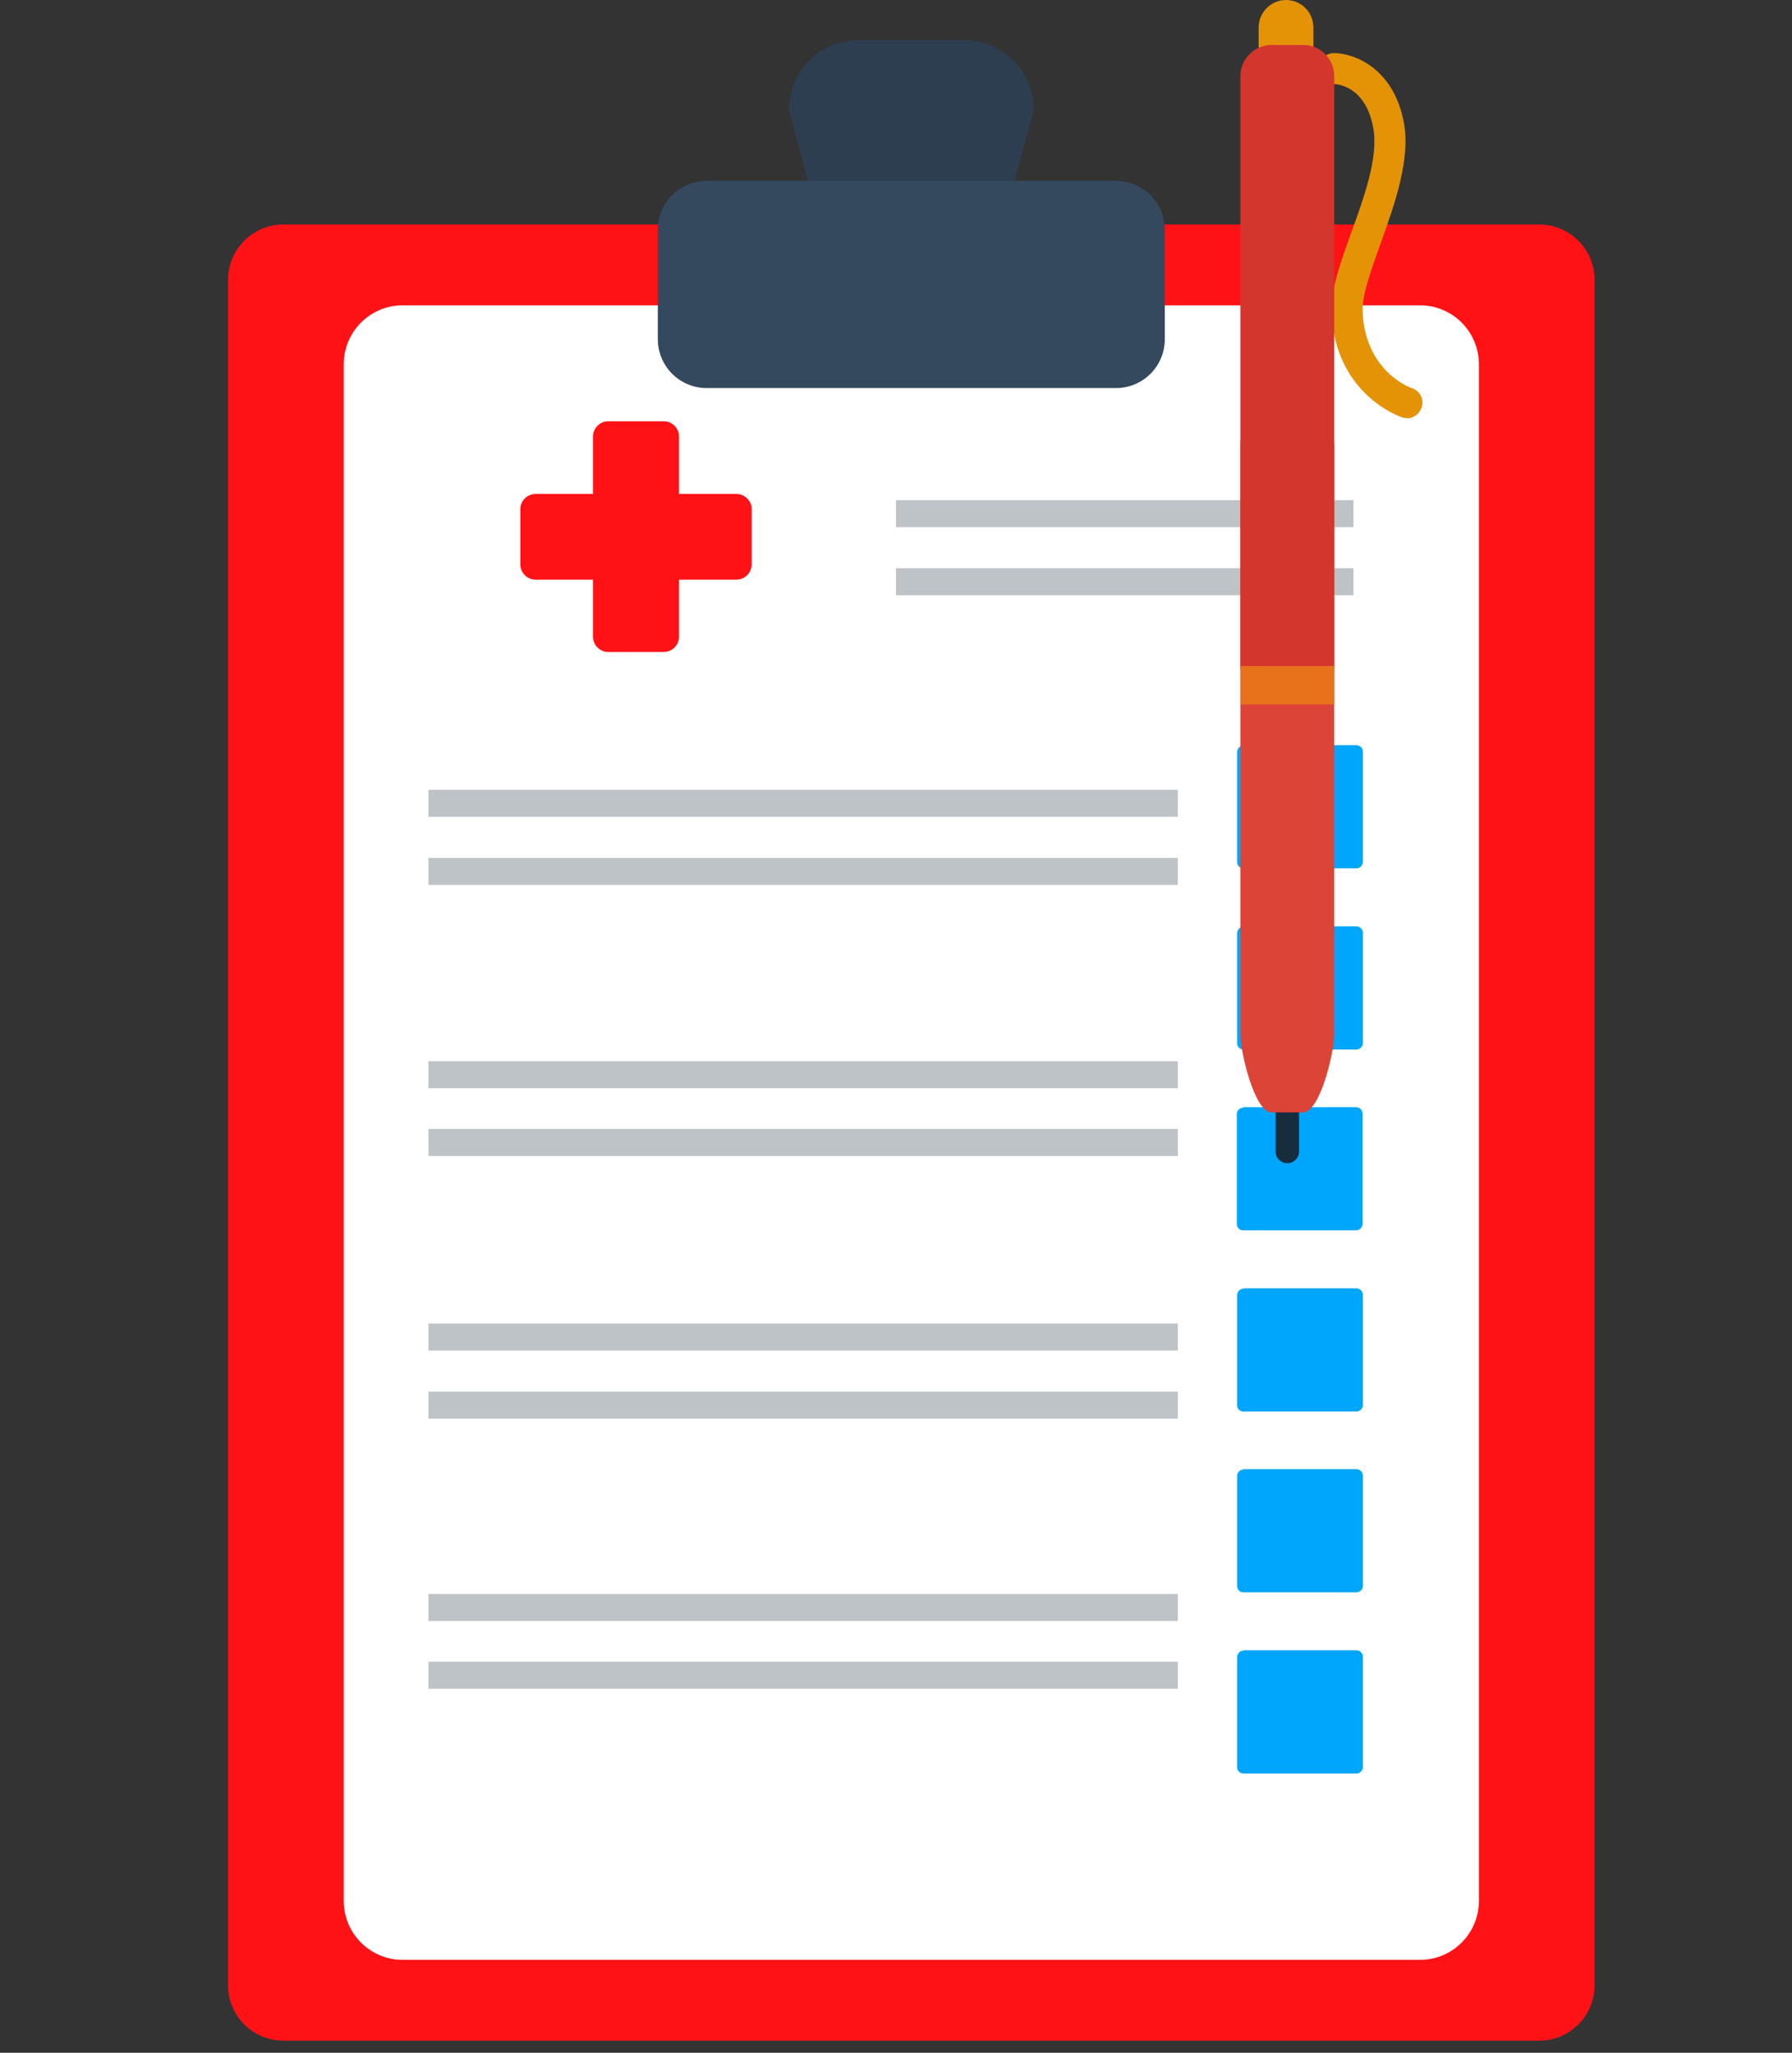
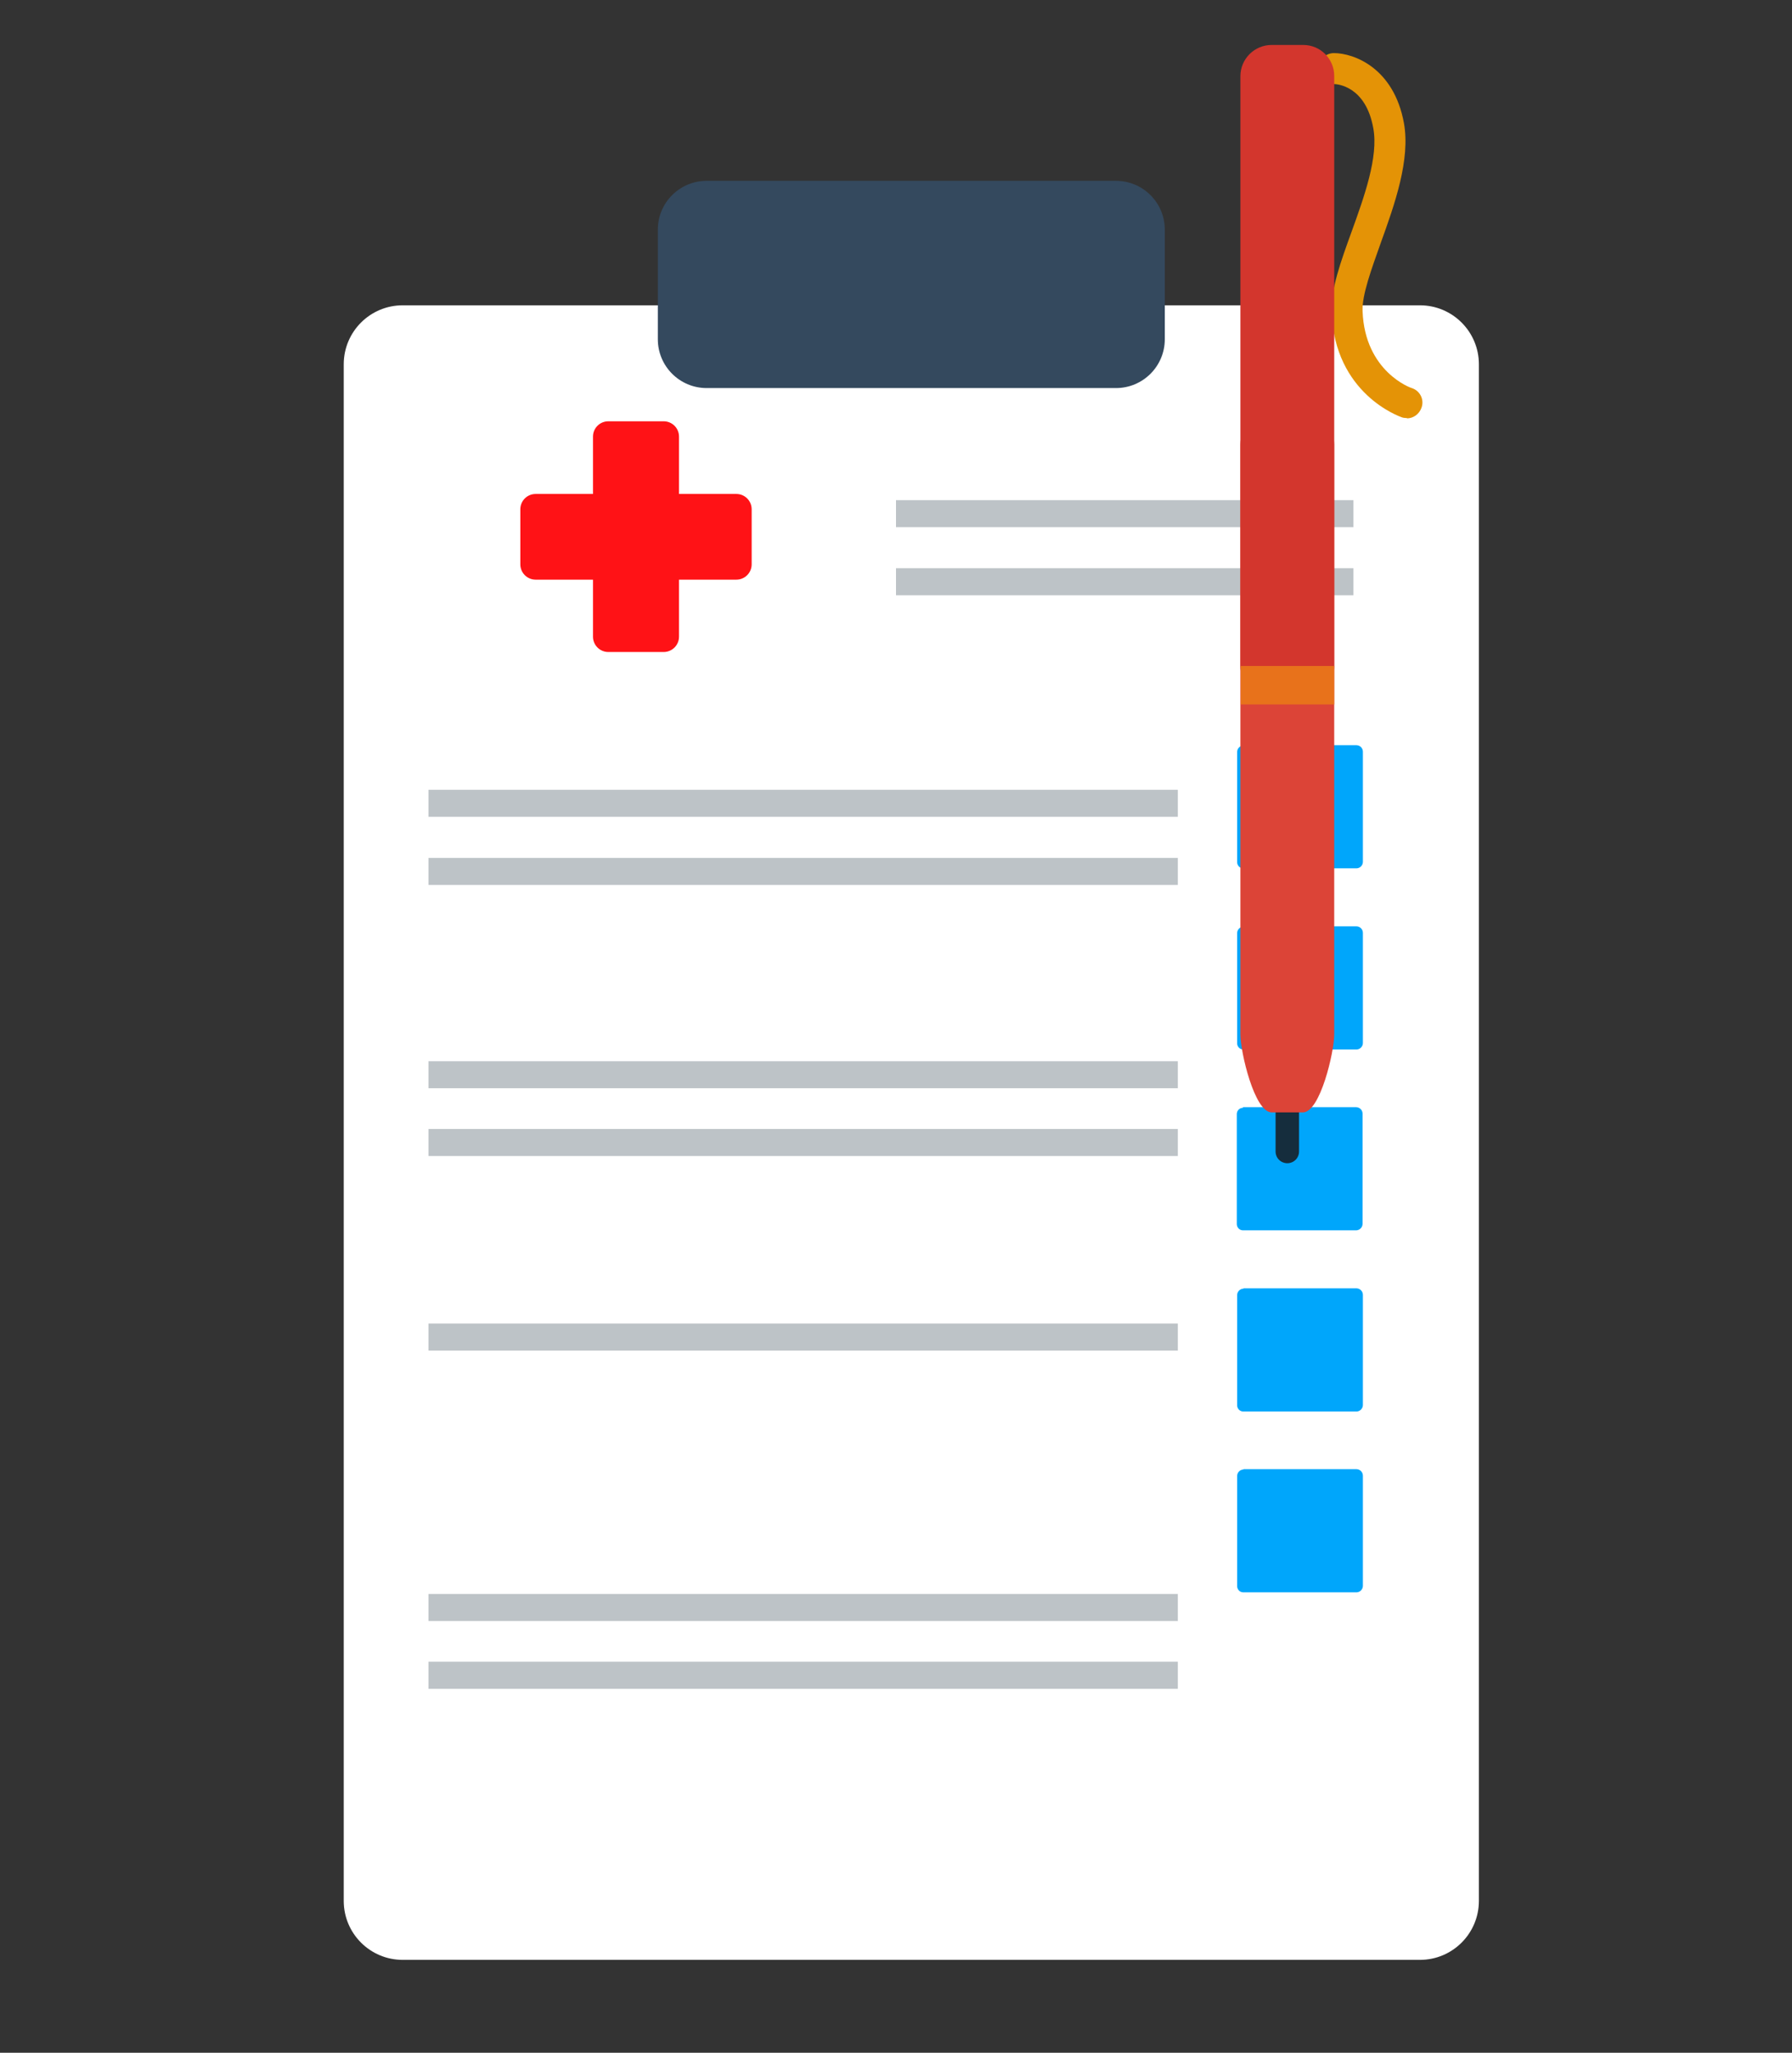
<svg xmlns="http://www.w3.org/2000/svg" width="55" height="63" viewBox="0 0 55 63" fill="none">
  <rect x="0" y="0" width="55" height="63" fill="#333333" stroke="none" />
  <g clip-path="url(#clip0_354_152)">
-     <path d="M30.66 7.35C30.66 8.54 29.7 9.5 28.51 9.5H27.43C26.24 9.5 25.28 8.54 25.28 7.35L24.21 3.38C24.21 2.19 25.17 1.23 26.36 1.23H29.58C30.77 1.23 31.73 2.19 31.73 3.38L30.66 7.35Z" fill="#2C3E50" />
-     <path d="M8.7 6.89H47.24C48.18 6.89 48.94 7.65 48.94 8.59V60.93C48.94 61.87 48.18 62.63 47.24 62.63H8.7C7.76 62.63 7 61.87 7 60.93V8.59C7 7.65 7.76 6.89 8.7 6.89Z" fill="#FF1216" />
    <path d="M12.36 9.37H43.58C44.58 9.37 45.39 10.18 45.39 11.18V58.34C45.39 59.34 44.58 60.15 43.58 60.15H12.36C11.36 60.15 10.55 59.34 10.55 58.34V11.18C10.55 10.18 11.36 9.37 12.36 9.37Z" fill="white" />
    <path d="M21.69 5.55H34.25C35.08 5.55 35.75 6.22 35.75 7.05V10.41C35.75 11.24 35.08 11.91 34.25 11.91H21.69C20.86 11.91 20.19 11.24 20.19 10.41V7.05C20.19 6.22 20.86 5.55 21.69 5.55Z" fill="#34495E" />
    <path d="M41.54 15.35H27.5V16.18H41.54V15.35Z" fill="#BDC3C7" />
    <path d="M41.54 17.439H27.5V18.27H41.54V17.439Z" fill="#BDC3C7" />
    <path d="M36.15 24.239H13.15V25.069H36.15V24.239Z" fill="#BDC3C7" />
    <path d="M36.15 26.33H13.15V27.16H36.15V26.33Z" fill="#BDC3C7" />
    <path d="M36.15 32.569H13.15V33.399H36.15V32.569Z" fill="#BDC3C7" />
    <path d="M36.15 34.649H13.15V35.479H36.15V34.649Z" fill="#BDC3C7" />
    <path d="M36.15 40.62H13.15V41.45H36.15V40.62Z" fill="#BDC3C7" />
-     <path d="M36.15 42.71H13.15V43.54H36.15V42.71Z" fill="#BDC3C7" />
    <path d="M36.15 48.92H13.15V49.75H36.15V48.92Z" fill="#BDC3C7" />
    <path d="M36.15 51H13.15V51.83H36.15V51Z" fill="#BDC3C7" />
    <path d="M22.6 15.16H20.84V13.4C20.84 13.14 20.63 12.93 20.37 12.93H18.67C18.41 12.93 18.2 13.14 18.2 13.4V15.16H16.44C16.18 15.16 15.97 15.37 15.97 15.63V17.32C15.97 17.58 16.18 17.79 16.44 17.79H18.2V19.54C18.2 19.8 18.41 20.01 18.67 20.01H20.37C20.63 20.01 20.84 19.8 20.84 19.54V17.79H22.6C22.86 17.79 23.07 17.58 23.07 17.32V15.63C23.07 15.37 22.86 15.16 22.6 15.16Z" fill="#FF1216" />
    <path d="M38.16 22.87H41.63C41.74 22.87 41.83 22.96 41.83 23.07V26.45C41.83 26.56 41.74 26.65 41.63 26.65H38.16C38.05 26.65 37.97 26.56 37.97 26.46V23.08C37.97 22.97 38.06 22.88 38.17 22.88L38.16 22.87Z" fill="#00A6FB" />
    <path d="M38.16 28.43H41.63C41.74 28.43 41.83 28.52 41.83 28.63V32.01C41.83 32.12 41.74 32.21 41.63 32.21H38.16C38.05 32.21 37.97 32.12 37.97 32.02V28.64C37.97 28.53 38.06 28.44 38.17 28.44L38.16 28.43Z" fill="#00A6FB" />
    <path d="M38.15 33.98H41.62C41.73 33.98 41.82 34.069 41.82 34.179V37.559C41.82 37.669 41.73 37.76 41.62 37.76H38.15C38.04 37.76 37.96 37.669 37.96 37.569V34.19C37.96 34.08 38.05 33.999 38.15 33.999V33.98Z" fill="#00A6FB" />
    <path d="M38.16 39.54H41.63C41.74 39.54 41.83 39.63 41.83 39.74V43.12C41.83 43.23 41.74 43.32 41.63 43.32H38.16C38.05 43.32 37.97 43.23 37.97 43.13V39.75C37.97 39.64 38.06 39.55 38.17 39.55L38.16 39.54Z" fill="#00A6FB" />
    <path d="M38.16 45.09H41.63C41.74 45.09 41.83 45.18 41.83 45.29V48.67C41.83 48.78 41.74 48.87 41.63 48.87H38.16C38.05 48.87 37.97 48.78 37.97 48.68V45.3C37.97 45.19 38.06 45.1 38.17 45.1L38.16 45.09Z" fill="#00A6FB" />
-     <path d="M38.16 50.649H41.63C41.74 50.649 41.83 50.739 41.83 50.849V54.229C41.83 54.339 41.74 54.429 41.63 54.429H38.16C38.05 54.429 37.97 54.339 37.97 54.239V50.859C37.97 50.749 38.06 50.659 38.17 50.659L38.16 50.649Z" fill="#00A6FB" />
    <path d="M43.18 12.83C43.18 12.83 43.08 12.83 43.03 12.81C42.95 12.78 40.96 12.09 40.87 9.57C40.84 8.89 41.15 8.03 41.48 7.12C41.87 6.04 42.31 4.82 42.15 3.94C41.92 2.64 41.04 2.58 40.94 2.58C40.68 2.58 40.47 2.36 40.47 2.1C40.47 1.84 40.68 1.63 40.94 1.63C41.55 1.63 42.78 2.08 43.09 3.78C43.29 4.9 42.81 6.26 42.38 7.45C42.09 8.27 41.8 9.05 41.82 9.55C41.89 11.41 43.31 11.91 43.33 11.91C43.58 11.99 43.72 12.26 43.63 12.51C43.56 12.71 43.38 12.84 43.18 12.84V12.83Z" fill="#E49306" />
-     <path d="M40.31 2.17C40.31 2.63 39.94 3.01 39.47 3.01C39.01 3.01 38.63 2.63 38.63 2.17V0.84C38.63 0.38 39.01 0 39.47 0C39.93 0 40.31 0.37 40.31 0.84V2.17Z" fill="#E49306" />
    <path d="M39.87 35.34C39.87 35.54 39.71 35.7 39.51 35.7C39.31 35.7 39.15 35.54 39.15 35.34V32.94C39.15 32.74 39.31 32.58 39.51 32.58C39.71 32.58 39.87 32.74 39.87 32.94V35.34Z" fill="#152D3D" />
    <path d="M40.95 31.75C40.95 32.28 40.52 34.14 39.99 34.14H39.03C38.5 34.14 38.07 32.28 38.07 31.75V13.65C38.07 13.12 38.5 12.69 39.03 12.69H39.99C40.52 12.69 40.95 13.12 40.95 13.65V31.75Z" fill="#DC4437" />
    <path d="M39.04 1.38H40C40.53 1.38 40.95 1.81 40.95 2.33V20.44C40.95 20.97 40.52 21.4 39.99 21.4H39.03C38.5 21.4 38.07 20.97 38.07 20.44V2.34C38.07 1.81 38.5 1.38 39.03 1.38H39.04Z" fill="#D3362D" />
    <path d="M40.95 20.44H38.08V21.62H40.95V20.44Z" fill="#E8721B" />
  </g>
  <defs>
    <clipPath id="clip0_354_152">
      <rect width="41.95" height="62.63" fill="white" transform="translate(7)" />
    </clipPath>
  </defs>
</svg>